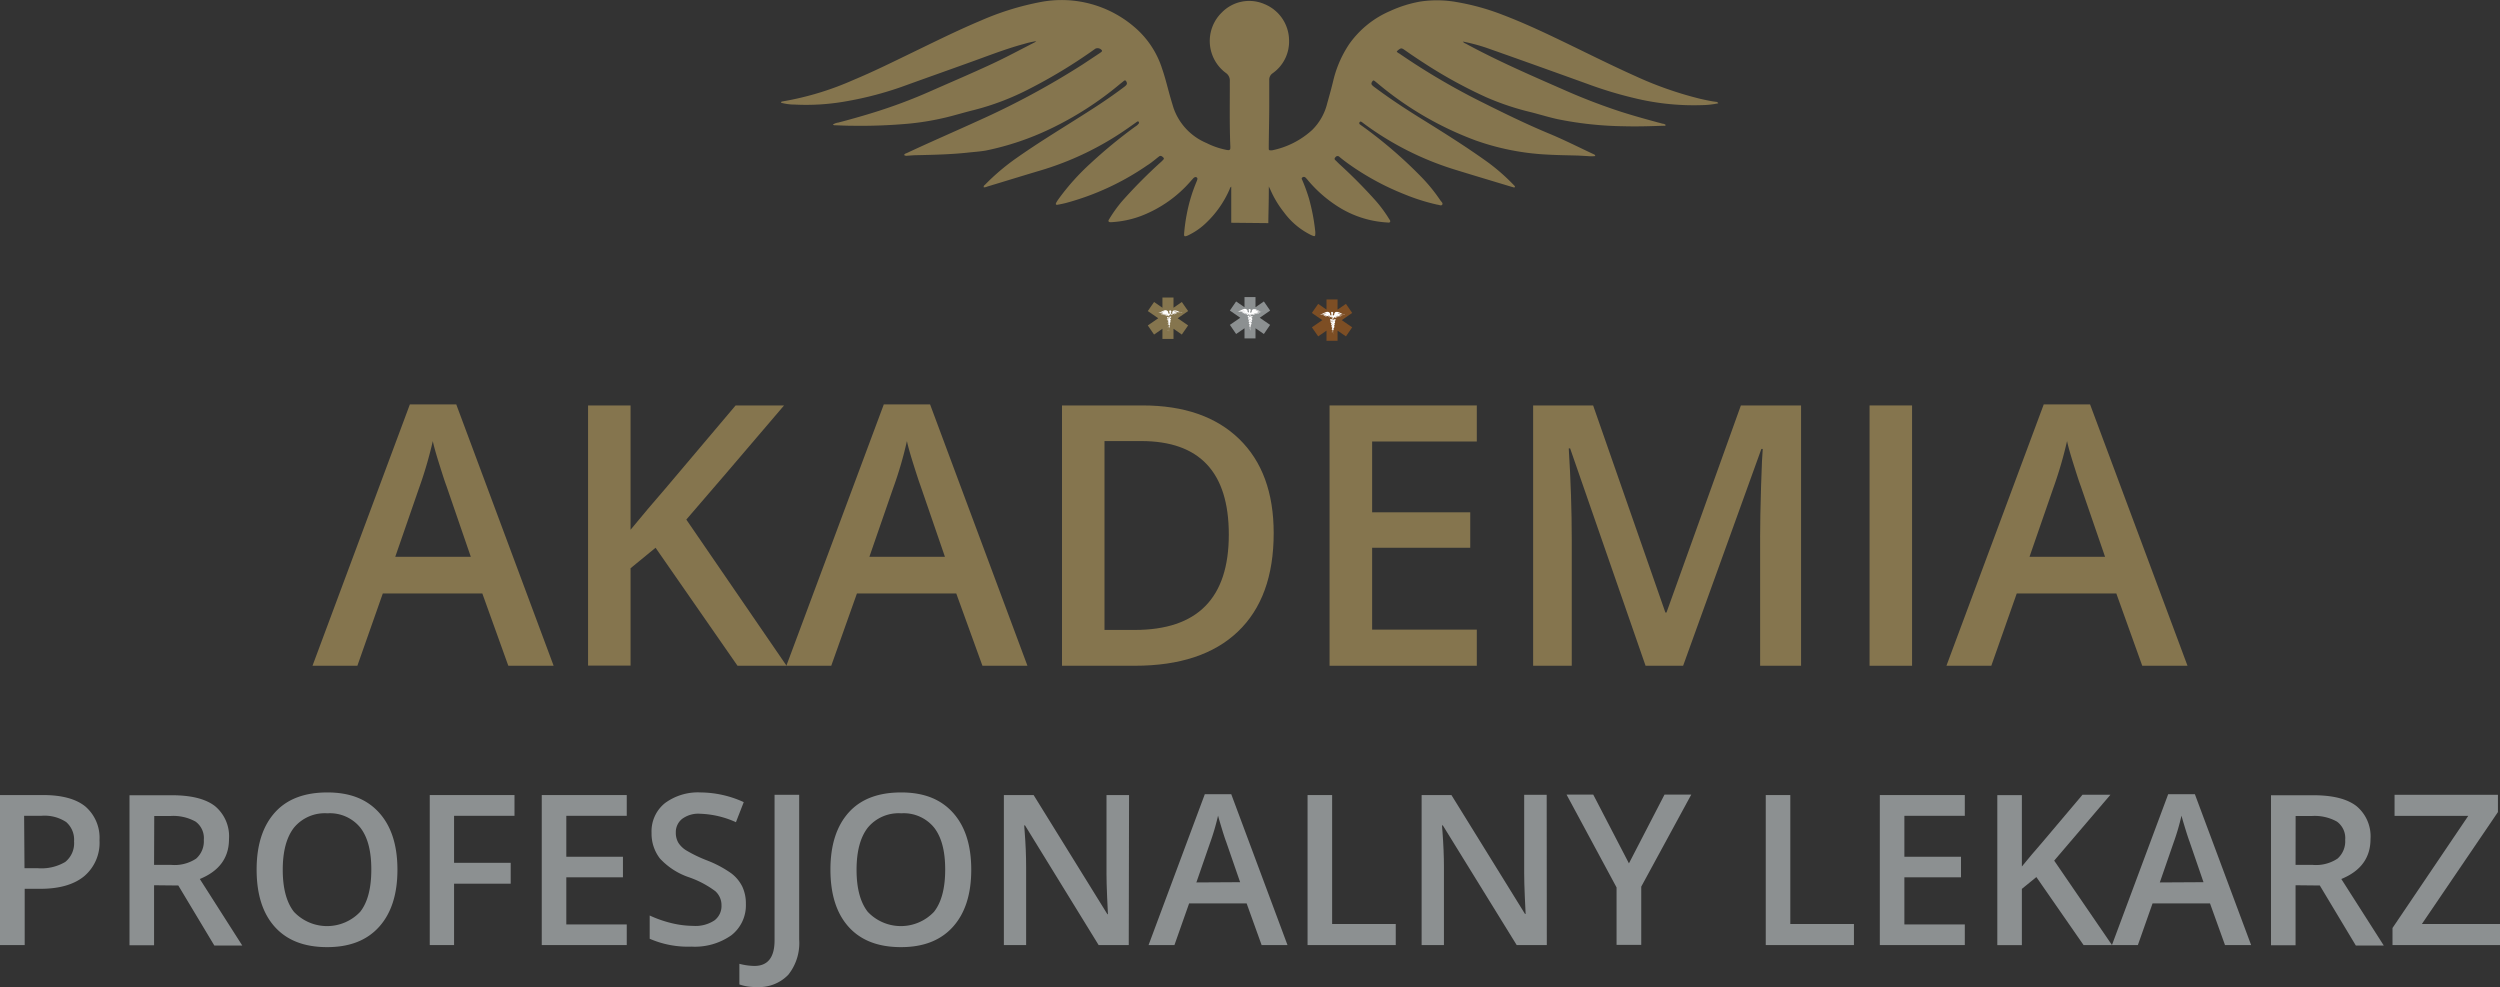
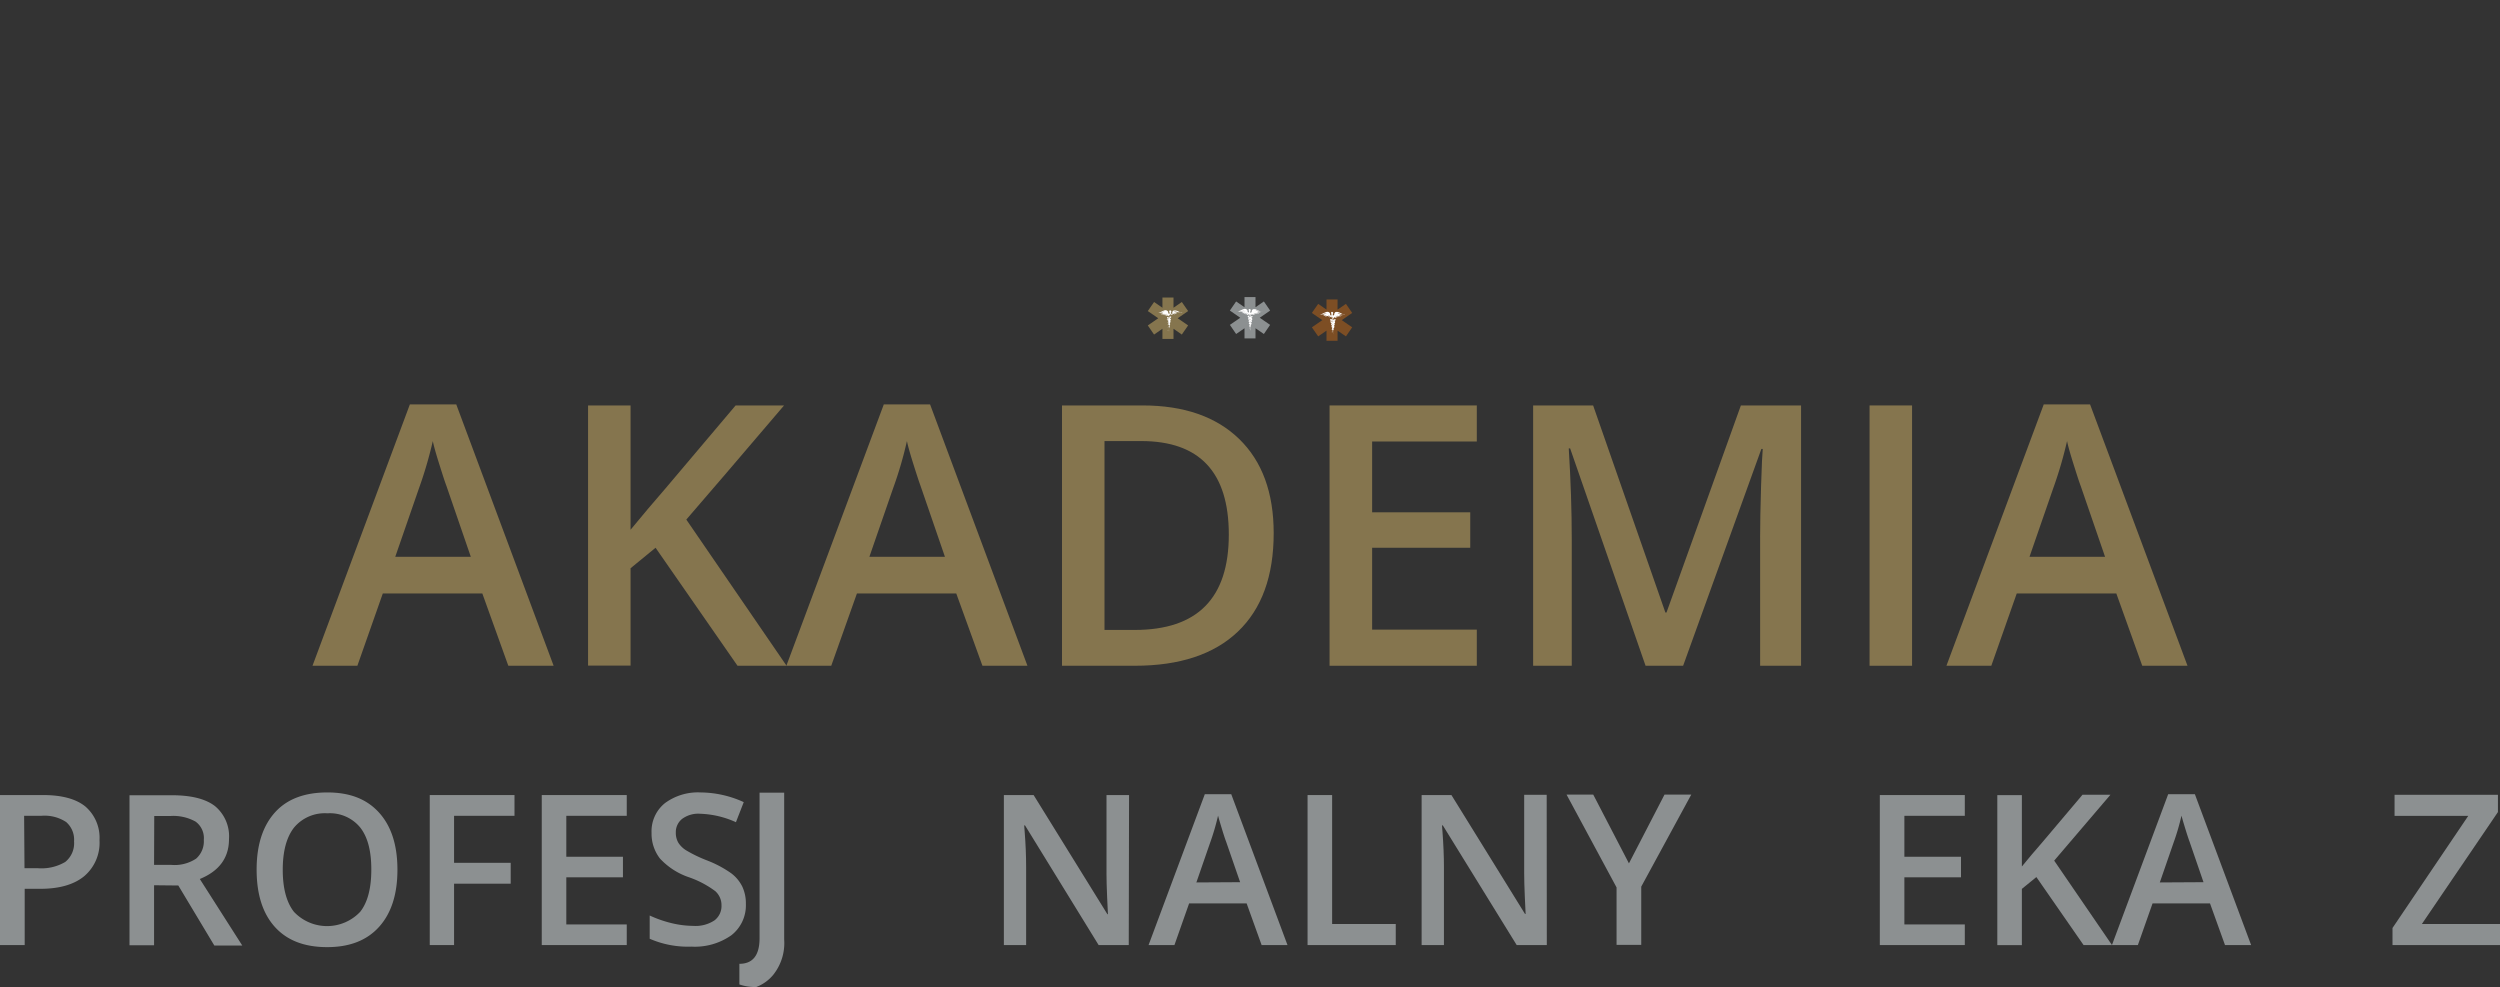
<svg xmlns="http://www.w3.org/2000/svg" id="Warstwa_1" data-name="Warstwa 1" viewBox="0 0 400 157.92">
  <rect x="0" y="0" width="400" height="157.92" fill="#333333" stroke="none" />
  <defs>
    <style>.cls-1{fill:#85754e;}.cls-2{fill:#8c9091;}.cls-3{fill:#fff;}.cls-4{fill:#7d4e24;}</style>
  </defs>
  <path class="cls-1" d="M179.33,448.88l-4.16-11.57H159.25l-4.07,11.57H148l15.58-41.82H171l15.58,41.82Zm-6-17.43-3.9-11.34c-.29-.76-.68-2-1.18-3.59s-.85-2.83-1-3.59a66.25,66.25,0,0,1-2.25,7.66l-3.76,10.86Z" transform="translate(-98 -342.36)" />
  <path class="cls-1" d="M223.85,448.88H216L202.89,430l-4,3.28v15.58h-6.8V407.23h6.8v19.89q2.81-3.42,5.56-6.58l11.25-13.31h7.75q-10.92,12.82-15.64,18.26Z" transform="translate(-98 -342.36)" />
  <path class="cls-1" d="M255.19,448.88,251,437.31H235.11L231,448.88h-7.18l15.59-41.82h7.4l15.58,41.82Zm-6-17.43-3.9-11.34c-.28-.76-.68-2-1.18-3.59s-.85-2.83-1-3.59a62.5,62.5,0,0,1-2.25,7.66l-3.76,10.86Z" transform="translate(-98 -342.36)" />
  <path class="cls-1" d="M301.79,427.66q0,10.3-5.73,15.76t-16.49,5.46H267.92V407.23H280.8q9.93,0,15.46,5.36T301.79,427.66Zm-7.18.22q0-14.94-14-14.95h-5.89v30.22h4.84Q294.62,443.15,294.61,427.88Z" transform="translate(-98 -342.36)" />
  <path class="cls-1" d="M334.29,448.88H310.73V407.23h23.56V413H317.54v11.33h15.7V430h-15.7V443.1h16.75Z" transform="translate(-98 -342.36)" />
  <path class="cls-1" d="M361.29,448.88,349.22,414.1H349q.48,7.74.48,14.53v20.25h-6.18V407.23h9.6l11.56,33.13h.18l11.9-33.13h9.63v41.65h-6.55v-20.6c0-2.07.05-4.76.15-8.09s.2-5.33.27-6h-.22L367.3,448.88Z" transform="translate(-98 -342.36)" />
  <path class="cls-1" d="M397.13,448.88V407.23h6.8v41.65Z" transform="translate(-98 -342.36)" />
  <path class="cls-1" d="M440.76,448.88l-4.15-11.57H420.68l-4.07,11.57h-7.18L425,407.06h7.41L448,448.88Zm-5.95-17.43-3.9-11.34c-.29-.76-.68-2-1.18-3.59s-.85-2.83-1-3.59a66.25,66.25,0,0,1-2.25,7.66l-3.76,10.86Z" transform="translate(-98 -342.36)" />
-   <path class="cls-1" d="M295,378c0-1.82,0-3.64,0-5.47,0-.08,0-.16,0-.3-.19.11-.21.29-.27.43A16.39,16.39,0,0,1,291,378a10.76,10.76,0,0,1-2.65,1.89,2.93,2.93,0,0,1-.4.19c-.44.16-.53.1-.49-.36a28.27,28.27,0,0,1,.44-3.18,25.6,25.6,0,0,1,1.5-5c.05-.12.1-.23.14-.35s.11-.33-.08-.45-.36,0-.5.11l-.38.42a20,20,0,0,1-8,5.64,16,16,0,0,1-4.79,1c-.14,0-.31,0-.4-.1s0-.28.09-.4a21.54,21.54,0,0,1,2-2.8,80.62,80.62,0,0,1,6.24-6.3,3.31,3.31,0,0,0,.27-.26c.14-.15.36-.29.12-.51s-.42-.34-.7-.12c-.61.48-1.22,1-1.86,1.4a42.27,42.27,0,0,1-12.94,6c-.38.1-.78.18-1.17.26-.16,0-.36.12-.47,0s.06-.34.15-.5.28-.41.43-.62a37.4,37.4,0,0,1,4.88-5.41,78.49,78.49,0,0,1,7.19-5.92,2.06,2.06,0,0,0,.57-.49.24.24,0,0,0,0-.29c-.08-.11-.19-.07-.28,0-.5.35-1,.71-1.49,1.05a48.32,48.32,0,0,1-14,6.75c-2.83.84-5.66,1.72-8.49,2.57a1.08,1.08,0,0,1-.53.11c-.06-.24.12-.33.22-.43a35.76,35.76,0,0,1,4.83-4.12c4-2.83,8.17-5.3,12.26-7.94,1.78-1.14,3.53-2.34,5.22-3.62.41-.32.46-.49.27-.84-.09-.16-.21-.2-.36-.09l-.64.51A52.74,52.74,0,0,1,266,363a44.49,44.49,0,0,1-10.23,3.44c-1,.18-2,.23-2.94.34-2.71.29-5.44.35-8.16.41-.49,0-1,.06-1.45.08a.68.68,0,0,1-.56-.1c.07-.23.3-.26.47-.34,3.75-1.76,7.54-3.39,11.3-5.11a128.67,128.67,0,0,0,16.83-9.07l2.67-1.77a3,3,0,0,0,.35-.27.16.16,0,0,0,0-.22.86.86,0,0,0-1-.25c-.26.17-.51.36-.77.54a82.33,82.33,0,0,1-9.7,5.84,41.41,41.41,0,0,1-9,3.45c-1.51.37-3,.83-4.5,1.19a43,43,0,0,1-6.08,1,85.87,85.87,0,0,1-8.93.32c-.9,0-1.8-.05-2.7-.08a.37.37,0,0,1-.33-.12,2.18,2.18,0,0,1,.86-.31q2.65-.69,5.27-1.49a83.21,83.21,0,0,0,9.67-3.61c3.28-1.45,6.58-2.85,9.83-4.37,2.26-1.06,4.46-2.25,6.68-3.38l.23-.18a14.73,14.73,0,0,0-2,.46c-2.68.72-5.26,1.72-7.86,2.66-3.89,1.41-7.79,2.78-11.67,4.19a54.81,54.81,0,0,1-8.63,2.27,36.34,36.34,0,0,1-8.52.57,8.33,8.33,0,0,1-2.16-.29c0-.2.16-.2.28-.22a47.55,47.55,0,0,0,11.35-3.45c3-1.25,5.88-2.67,8.79-4.08,3.83-1.85,7.64-3.76,11.57-5.41a44.47,44.47,0,0,1,9.78-3,17.88,17.88,0,0,1,14.71,4,14.52,14.52,0,0,1,4.51,6.78c.57,1.64.94,3.35,1.44,5,.11.38.23.76.34,1.14a9.43,9.43,0,0,0,5.29,5.68,12.32,12.32,0,0,0,3,1.06,2.78,2.78,0,0,0,.49.08.28.28,0,0,0,.33-.29,2.41,2.41,0,0,0,0-.38c-.14-3.46-.07-6.92-.08-10.38a1.45,1.45,0,0,0-.65-1.31,6.36,6.36,0,0,1-.63-9.66,6.12,6.12,0,0,1,6.88-1.32,6.31,6.31,0,0,1,3.88,5.77,6.19,6.19,0,0,1-2.61,5.26,1.25,1.25,0,0,0-.56,1.15c0,1.24,0,2.48,0,3.72,0,2.26-.06,4.53-.08,6.79,0,.15,0,.3,0,.44a.23.23,0,0,0,.29.24l.25,0a13.48,13.48,0,0,0,6.38-3.23,8.94,8.94,0,0,0,2.43-4.27c.35-1.25.7-2.5,1-3.76a17.93,17.93,0,0,1,2.52-5.73,15.45,15.45,0,0,1,6.58-5.31,19.65,19.65,0,0,1,4.85-1.51,18,18,0,0,1,5.76.09,37.86,37.86,0,0,1,7.39,2.05c2.94,1.12,5.8,2.43,8.64,3.79,4.19,2,8.32,4.1,12.56,6a57.59,57.59,0,0,0,10.43,3.65c.82.18,1.64.37,2.48.47a.38.38,0,0,1,.36.24,13.6,13.6,0,0,1-2.58.29,40.19,40.19,0,0,1-11-1.16,63.6,63.6,0,0,1-7.28-2.21q-8-2.89-16-5.72a29.07,29.07,0,0,0-4-1.08.88.88,0,0,0,.42.31c5.13,2.79,10.49,5.11,15.83,7.45a95.35,95.35,0,0,0,8.92,3.43c2.24.72,4.51,1.34,6.78,1.95a.85.85,0,0,1,.51.21c-.08.18-.25.12-.38.12-2.1.07-4.19.14-6.29.08a56.57,56.57,0,0,1-10.62-1.13c-1.41-.31-2.8-.74-4.2-1.1a42.65,42.65,0,0,1-7.21-2.4,75,75,0,0,1-9.45-5.14c-1.18-.76-2.35-1.53-3.5-2.34-.68-.48-.69-.47-1.39.12.08.21.29.28.46.39a109.37,109.37,0,0,0,12.78,7.55c3.7,1.85,7.4,3.68,11.22,5.26,2.4,1,4.72,2.18,7.08,3.28a.31.31,0,0,1,.22.28,6.18,6.18,0,0,1-1.29,0l-1.44-.08c-1.66-.05-3.32-.06-5-.16a40,40,0,0,1-11.49-2.29,53,53,0,0,1-15.29-8.84l-.68-.56c-.13-.09-.28-.27-.43-.08s-.28.41-.11.63a2.73,2.73,0,0,0,.48.41c2.32,1.73,4.74,3.33,7.2,4.86,3.69,2.29,7.37,4.59,10.9,7.13a32,32,0,0,1,4.19,3.7.31.31,0,0,1,.12.23c-.15.16-.31,0-.44,0-3.12-.94-6.23-1.87-9.34-2.83a48.42,48.42,0,0,1-14.41-7.32,3.32,3.32,0,0,0-.36-.26c-.11-.07-.23-.1-.32.05a.25.25,0,0,0,.05.34c.11.09.24.17.36.26a71.49,71.49,0,0,1,9.52,8.2,26.8,26.8,0,0,1,3,3.7c.14.21.47.45.29.69s-.51,0-.77,0a32.7,32.7,0,0,1-5.28-1.67,42,42,0,0,1-9.24-5.08c-.39-.29-.77-.58-1.14-.89a.41.41,0,0,0-.65.05c-.17.16-.19.32,0,.48s.44.45.68.66a80.17,80.17,0,0,1,5.8,5.86,21.52,21.52,0,0,1,2.15,2.94c.07.12.2.24.11.4s-.26.11-.4.1a16.4,16.4,0,0,1-7.4-2.22A20.8,20.8,0,0,1,307.1,371l-.22-.23a.37.37,0,0,0-.52,0c-.16.12-.06.27,0,.4a26.33,26.33,0,0,1,1.09,3,32.06,32.06,0,0,1,1,5.31.13.13,0,0,1,0,.06c0,.67,0,.72-.65.44a11.86,11.86,0,0,1-4.35-3.63,16.35,16.35,0,0,1-2-3.22c-.12-.26-.24-.53-.44-.93,0,.32,0,.49,0,.67,0,1.73-.06,3.46-.08,5.19" transform="translate(-98 -342.36)" />
  <path class="cls-2" d="M113.92,476.8a7,7,0,0,1-2.47,5.77q-2.46,2-7,2h-2.5v9H98v-24h6.92c3,0,5.26.62,6.75,1.84A6.61,6.61,0,0,1,113.92,476.8Zm-12,4.47H104a7.48,7.48,0,0,0,4.44-1,3.84,3.84,0,0,0,1.41-3.29,3.74,3.74,0,0,0-1.26-3.09,6.27,6.27,0,0,0-4-1h-2.73Z" transform="translate(-98 -342.36)" />
  <path class="cls-2" d="M122.65,484v9.6h-3.93v-24h6.79q4.65,0,6.89,1.74a6.28,6.28,0,0,1,2.24,5.27q0,4.48-4.67,6.39l6.79,10.64h-4.47l-5.76-9.6Zm0-3.26h2.73a6.23,6.23,0,0,0,4-1,3.69,3.69,0,0,0,1.23-3,3.25,3.25,0,0,0-1.33-2.93,7.31,7.31,0,0,0-4-.89h-2.6Z" transform="translate(-98 -342.36)" />
  <path class="cls-2" d="M161.59,481.52q0,5.87-2.93,9.13t-8.32,3.25c-3.63,0-6.41-1.07-8.36-3.23s-2.92-5.21-2.92-9.18,1-7,2.94-9.15,4.75-3.19,8.38-3.19,6.33,1.08,8.28,3.24S161.59,477.59,161.59,481.52Zm-18.35,0q0,4.44,1.79,6.73a7.29,7.29,0,0,0,10.6,0c1.19-1.51,1.78-3.77,1.78-6.76s-.58-5.19-1.76-6.71a6.27,6.27,0,0,0-5.27-2.29,6.4,6.4,0,0,0-5.34,2.29Q143.24,477.09,143.24,481.52Z" transform="translate(-98 -342.36)" />
  <path class="cls-2" d="M170.65,493.57h-3.89v-24h13.56v3.32h-9.67v7.52h9.06v3.34h-9.06Z" transform="translate(-98 -342.36)" />
  <path class="cls-2" d="M198.28,493.57h-13.6v-24h13.6v3.32h-9.67v6.55h9.06v3.29h-9.06v7.54h9.67Z" transform="translate(-98 -342.36)" />
  <path class="cls-2" d="M217.34,487a6.06,6.06,0,0,1-2.32,5,10.15,10.15,0,0,1-6.4,1.82,15.29,15.29,0,0,1-6.67-1.26v-3.72a18.68,18.68,0,0,0,3.49,1.22,15.1,15.1,0,0,0,3.45.44,5.49,5.49,0,0,0,3.44-.89,2.88,2.88,0,0,0,1.11-2.38,3,3,0,0,0-1-2.29,15.58,15.58,0,0,0-4.21-2.22,11.19,11.19,0,0,1-4.64-3,6.48,6.48,0,0,1-1.34-4.11,5.77,5.77,0,0,1,2.13-4.74,8.89,8.89,0,0,1,5.74-1.72A16.84,16.84,0,0,1,217,470.7l-1.25,3.21a15,15,0,0,0-5.73-1.35,4.35,4.35,0,0,0-2.89.83,2.71,2.71,0,0,0-1,2.19,3.15,3.15,0,0,0,.4,1.61,3.91,3.91,0,0,0,1.3,1.25,21.68,21.68,0,0,0,3.25,1.57,17.72,17.72,0,0,1,3.88,2.05,6,6,0,0,1,1.81,2.16A6.37,6.37,0,0,1,217.34,487Z" transform="translate(-98 -342.36)" />
-   <path class="cls-2" d="M219,500.28a7.6,7.6,0,0,1-2.7-.41v-3.3a10.06,10.06,0,0,0,2.4.34q3.22,0,3.23-4.08v-23.3h3.94V492.7a8.13,8.13,0,0,1-1.75,5.63A6.51,6.51,0,0,1,219,500.28Z" transform="translate(-98 -342.36)" />
-   <path class="cls-2" d="M253.4,481.52q0,5.87-2.93,9.13t-8.32,3.25c-3.62,0-6.41-1.07-8.36-3.23s-2.92-5.21-2.92-9.18,1-7,2.94-9.15,4.75-3.19,8.38-3.19,6.33,1.08,8.28,3.24S253.4,477.59,253.4,481.52Zm-18.35,0q0,4.44,1.79,6.73a7.29,7.29,0,0,0,10.6,0c1.19-1.51,1.79-3.77,1.79-6.76s-.59-5.19-1.77-6.71a6.27,6.27,0,0,0-5.27-2.29,6.4,6.4,0,0,0-5.34,2.29Q235.05,477.09,235.05,481.52Z" transform="translate(-98 -342.36)" />
+   <path class="cls-2" d="M219,500.28a7.6,7.6,0,0,1-2.7-.41v-3.3q3.22,0,3.23-4.08v-23.3h3.94V492.7a8.13,8.13,0,0,1-1.75,5.63A6.51,6.51,0,0,1,219,500.28Z" transform="translate(-98 -342.36)" />
  <path class="cls-2" d="M278.6,493.57h-4.82L262,474.42h-.13l.08,1.06c.16,2,.23,3.91.23,5.6v12.49h-3.56v-24h4.76l11.8,19.06h.09c0-.25-.06-1.17-.13-2.75s-.1-2.82-.1-3.71v-12.6h3.61Z" transform="translate(-98 -342.36)" />
  <path class="cls-2" d="M299.86,493.57l-2.4-6.67h-9.2l-2.35,6.67h-4.14l9-24.14H295l9,24.14Zm-3.44-10.06L294.17,477c-.17-.43-.39-1.12-.68-2.07s-.49-1.63-.6-2.07a37.47,37.47,0,0,1-1.3,4.42l-2.17,6.27Z" transform="translate(-98 -342.36)" />
  <path class="cls-2" d="M307.21,493.57v-24h3.93V490.2h10.18v3.37Z" transform="translate(-98 -342.36)" />
  <path class="cls-2" d="M345.49,493.57h-4.82l-11.82-19.15h-.13l.08,1.06c.15,2,.23,3.91.23,5.6v12.49h-3.57v-24h4.77L342,488.59h.1c0-.25-.06-1.17-.13-2.75s-.1-2.82-.1-3.71v-12.6h3.6Z" transform="translate(-98 -342.36)" />
  <path class="cls-2" d="M358.63,480.5l5.69-11h4.28l-8,14.72v9.32h-3.95v-9.19l-8-14.85h4.27Z" transform="translate(-98 -342.36)" />
-   <path class="cls-2" d="M380.52,493.57v-24h3.93V490.2h10.18v3.37Z" transform="translate(-98 -342.36)" />
  <path class="cls-2" d="M412.37,493.57h-13.6v-24h13.6v3.32H402.7v6.55h9.06v3.29H402.7v7.54h9.67Z" transform="translate(-98 -342.36)" />
  <path class="cls-2" d="M435.92,493.57h-4.55l-7.55-10.88-2.32,1.89v9h-3.93v-24h3.93V481c1.07-1.32,2.14-2.58,3.21-3.8l6.49-7.68h4.47q-6.29,7.39-9,10.54Z" transform="translate(-98 -342.36)" />
  <path class="cls-2" d="M454,493.57l-2.4-6.67h-9.19l-2.35,6.67h-4.15l9-24.14h4.27l9,24.14Zm-3.44-10.06L448.32,477c-.16-.43-.39-1.12-.68-2.07s-.49-1.63-.6-2.07a37.47,37.47,0,0,1-1.3,4.42l-2.17,6.27Z" transform="translate(-98 -342.36)" />
-   <path class="cls-2" d="M465.29,484v9.6h-3.93v-24h6.79c3.11,0,5.4.58,6.89,1.74a6.28,6.28,0,0,1,2.24,5.27q0,4.48-4.67,6.39l6.79,10.64h-4.47l-5.76-9.6Zm0-3.26H468a6.23,6.23,0,0,0,4-1,3.69,3.69,0,0,0,1.23-3,3.25,3.25,0,0,0-1.33-2.93,7.31,7.31,0,0,0-4-.89h-2.6Z" transform="translate(-98 -342.36)" />
  <path class="cls-2" d="M498,493.57H480.8v-2.73l12.12-17.94H481.13v-3.37h16.54v2.76L485.5,490.2H498Z" transform="translate(-98 -342.36)" />
  <polygon class="cls-2" points="203.22 49.69 202.22 48.23 200.88 49.16 200.88 47.53 199.12 47.53 199.12 49.16 197.78 48.23 196.78 49.69 198.44 50.84 196.78 51.98 197.78 53.44 199.12 52.52 199.12 54.14 200.88 54.14 200.88 52.52 202.22 53.44 203.22 51.98 201.56 50.84 203.22 49.69" />
  <path class="cls-3" d="M300,392.23h-.07l-.29,0-.19-.06L299,392l-.11,0h0l.42.2.24.09.18.05h-.16a1.43,1.43,0,0,1-.29,0l-.11,0-.19-.06-.25-.14-.09-.06h0a2.23,2.23,0,0,0,.33.2l.3.14.19.09h-.2a1.45,1.45,0,0,1-.3-.06,1.52,1.52,0,0,1-.41-.24h0s0,0,0,0v0l.19.12.29.19a.52.52,0,0,1,.11.1h0l-.24-.08a1.41,1.41,0,0,1-.39-.19h0a1.64,1.64,0,0,1,.25.21l.08.1s0,0,0,0h0l-.14,0a1.23,1.23,0,0,1-.25-.14l0,0h0a0,0,0,0,0,0,0l0,0,.16.15a.35.35,0,0,1,0,.08h0a.66.66,0,0,1-.2-.06.64.64,0,0,1-.15-.13h0l0,.08,0,.14h0s0,0,0,0a.28.28,0,0,1-.12-.1.56.56,0,0,1-.05-.08v0h0V393s0,0,0,.07h0l.15-.07h0a.09.09,0,0,1-.05,0l0,0s0,0,0-.07l0,0h.15l.05,0a.05.05,0,0,1,0,0l0,0a.14.14,0,0,1,0,.14.18.18,0,0,1-.09.08l-.1.05h0l.1.07a.17.17,0,0,1,.06.15.26.26,0,0,1,0,.09l-.09.06-.06,0h0l.09.09a.11.11,0,0,1,0,.07.14.14,0,0,1,0,.11l-.07.08-.07.05s0,0,0,0l.06.07a.18.18,0,0,1,0,.19.22.22,0,0,1-.07.09l-.05,0s0,0,0,0a.1.1,0,0,1,0,.05.21.21,0,0,1,0,.23.36.36,0,0,1-.07.1s0,0,0,0a.35.35,0,0,1,0,.14.34.34,0,0,1,0,.1l0,.09,0,.06v0a.47.47,0,0,1,0,.17s0,0,0,.06a0,0,0,0,0,0,0v0s0,0,0,0v0a.41.41,0,0,1,0-.16v-.07a0,0,0,0,0,0,0l-.05-.1,0-.08a.29.29,0,0,1,0-.13l0-.08s0,0,0,0l-.07-.08a.16.16,0,0,1,0-.07.14.14,0,0,1,0-.15l.08-.09s0,0,0,0l-.1-.07a.21.21,0,0,1-.06-.08.12.12,0,0,1,0-.13.34.34,0,0,1,.08-.09l.05,0h0l-.09-.05a.24.24,0,0,1-.08-.06.12.12,0,0,1,0-.11.19.19,0,0,1,0-.07l.06-.06.07,0h0l-.13-.07a.17.17,0,0,1-.06-.06.14.14,0,0,1,0-.16.23.23,0,0,1,.07-.07l.07,0h0l-.11-.05s0,0-.06-.05a.17.17,0,0,1-.06-.1.13.13,0,0,1,0-.06v0a.1.1,0,0,1,.06-.09.11.11,0,0,1,.07,0h.12l0,0a.08.08,0,0,1,0,.1.22.22,0,0,1-.09.07h0l.16.07h0v-.51h0a0,0,0,0,0,0,0,.42.42,0,0,1-.09.14l-.07.05h0s0,0,0,0,0,0,0-.08,0-.09,0-.13h0a.51.51,0,0,1-.21.15.5.5,0,0,1-.13,0h0l0-.07.16-.17h0s0,0,0,0h0a.1.1,0,0,0-.05,0,1.09,1.09,0,0,1-.35.15h0a0,0,0,0,1,0,0v0a.57.57,0,0,1,.13-.14l.19-.16h0l0,0a1.16,1.16,0,0,1-.37.18l-.22.06h0s0,0,0,0a.69.69,0,0,1,.13-.11,3.53,3.53,0,0,1,.32-.21.71.71,0,0,0,.14-.1v0h0a1.17,1.17,0,0,1-.3.19.78.78,0,0,1-.27.09h-.33l.3-.13a3.75,3.75,0,0,0,.44-.24l.07-.05h0l0,0c-.09.05-.17.11-.26.15a1,1,0,0,1-.24.09l-.12,0a.41.41,0,0,1-.16,0h-.29l.14,0,.25-.1a2.06,2.06,0,0,0,.26-.12l.18-.08h0l-.2.07-.31.11a1,1,0,0,1-.23.06.9.9,0,0,1-.23,0H296a1,1,0,0,0,.3-.1l.24-.1.3-.15.26-.08a.49.49,0,0,1,.39.11.36.36,0,0,1,.12.18.65.65,0,0,0,0,.13v0a.23.23,0,0,0,.14.15l.08,0h0a2.43,2.43,0,0,1,0-.27.05.05,0,0,0,0,0,.17.17,0,0,1,0-.25.17.17,0,0,1,.18,0,.17.17,0,0,1,.11.16.21.21,0,0,1-.07.14s0,0,0,0v.29h0a.3.3,0,0,0,.16-.08.21.21,0,0,0,.07-.12l0-.1a.47.47,0,0,1,.06-.15.49.49,0,0,1,.18-.14l.12,0h.16a.7.7,0,0,1,.19.06l.23.1.33.16a1.31,1.31,0,0,0,.28.09l.06,0Zm-1.91,1.22h0v.08s0,0,0,0l0,0,.09-.06s0,0,0,0a.61.61,0,0,0-.14-.07h0Zm-.14,0v-.09h0l-.13.07h0l.14.08h0Zm.13.51.06,0,.05-.05s0,0,0-.05h0a.24.24,0,0,0-.09-.06s0,0,0,0a.15.15,0,0,0,0,.07Zm-.12-.09s0-.06,0-.09,0,0,0,0l-.08,0h0v0h0l.09.06s0,0,0,0Zm.12.29s0,.2,0,.21h0l0,0a.09.09,0,0,0,0,0,.06.06,0,0,0,0,0Zm-.12.18h0s0-.08,0-.12,0,0,0,0l-.05,0a0,0,0,0,0,0,0A.46.46,0,0,0,297.94,394.35Zm.1.24a1.16,1.16,0,0,0,0,.19s0,0,0-.06A.11.11,0,0,0,298,394.59Zm-.08.17a.66.66,0,0,0,0-.14l0,.05v0A.16.16,0,0,0,298,394.76Zm.07.27h0v.14A.22.22,0,0,0,298,395Zm0,.13c0-.05,0-.1,0-.12A.16.16,0,0,0,298,395.16Z" transform="translate(-98 -342.36)" />
  <polygon class="cls-4" points="216.35 50.07 215.35 48.62 214.01 49.54 214.01 47.91 212.24 47.91 212.24 49.54 210.91 48.62 209.9 50.07 211.57 51.22 209.9 52.37 210.91 53.82 212.24 52.9 212.24 54.53 214.01 54.53 214.01 52.9 215.35 53.82 216.35 52.37 214.68 51.22 216.35 50.07" />
  <path class="cls-3" d="M313.11,392.62H313a.72.72,0,0,1-.29,0l-.19,0-.42-.16-.11,0h0a4,4,0,0,0,.42.2l.24.09.18.05h0a1,1,0,0,1-.17,0,1.33,1.33,0,0,1-.28,0,.45.45,0,0,1-.11,0,.7.7,0,0,1-.19-.06l-.25-.13-.09-.07s0,0,0,0a0,0,0,0,1,0,0,3.79,3.79,0,0,0,.34.2l.3.14.18.08h-.19a.81.81,0,0,1-.31-.06,1.23,1.23,0,0,1-.4-.23l0,0h0s0,0,0,0h0l.19.13.29.19.11.09h0l-.25-.07a1.54,1.54,0,0,1-.38-.2h0a2.75,2.75,0,0,1,.26.22l.08.1a0,0,0,0,1,0,0h0l-.14,0a1.41,1.41,0,0,1-.24-.13l0,0h0v0h0a1.14,1.14,0,0,1,.15.16l.06.08s0,0,0,0h0a.33.33,0,0,1-.19-.06.44.44,0,0,1-.15-.12h0s0,0,0,0l0,.08a.78.78,0,0,1,0,.14h0s0,0,0,0a.4.4,0,0,1-.12-.1.41.41,0,0,1,0-.09v0c0,.14,0,.29,0,.43v.07h0l.16-.06h0l-.06,0,0,0a.08.08,0,0,1,0-.08l.06,0a.17.17,0,0,1,.14,0l.06,0,0,0s0,0,0,0a.12.12,0,0,1,0,.14.73.73,0,0,1-.09.08l-.1.05h0l.1.07a.14.14,0,0,1,0,.15.1.1,0,0,1,0,.08.27.27,0,0,1-.08.07l-.07,0,0,0,.09.08,0,.08a.23.23,0,0,1,0,.11s0,.05-.06.07l-.07.05s0,0,0,0l.07.07a.19.19,0,0,1,0,.19.86.86,0,0,1-.07.1l-.05,0s0,0,0,0l0,.06a.24.24,0,0,1,0,.23.61.61,0,0,1-.07.1s0,0,0,0a.22.22,0,0,1,0,.13.3.3,0,0,1,0,.1l0,.09,0,.06a0,0,0,0,0,0,0,.49.49,0,0,1,0,.17s0,0,0,.06v0h0v0a.4.4,0,0,1,0-.15s0-.05,0-.07v0l-.05-.11,0-.08a.17.17,0,0,1,0-.12.2.2,0,0,1,0-.08s0,0,0,0l-.07-.09-.05-.06a.16.16,0,0,1,0-.15.24.24,0,0,1,.08-.09s0,0,0,0l-.09-.08a.16.16,0,0,1-.06-.08.15.15,0,0,1,0-.13l.09-.08,0,0h0l-.08-.05-.09-.07a.18.18,0,0,1,0-.1.09.09,0,0,1,0-.07.1.1,0,0,1,.05-.06l.07-.05h0a0,0,0,0,0,0,0l-.13-.07-.07-.06a.15.15,0,0,1,0-.16s0-.05.07-.06l.06,0h0l-.12-.06-.06,0a.14.14,0,0,1,0-.1.13.13,0,0,1,0-.06v0a.09.09,0,0,1,.05-.1l.08,0a.17.17,0,0,1,.12,0l0,0a.07.07,0,0,1,0,.09s0,.05-.08.07h0l.17.07s0,0,0,0V393h0a.36.36,0,0,1-.1.14.18.18,0,0,1-.07.05h0s0-.06,0-.09a.65.65,0,0,1,0-.13h0s0,0,0,0h0a.51.51,0,0,1-.21.15.31.31,0,0,1-.13,0h0l.06-.08.16-.16h0s0,0,0,0,0,0,0,0a.1.1,0,0,1-.05,0,1,1,0,0,1-.34.16h0v0h0c0-.06.09-.1.13-.15l.19-.15,0,0h0l0,0a1.27,1.27,0,0,1-.37.18L310,393h0a.69.69,0,0,1,.13-.11l.32-.21.14-.09a0,0,0,0,0,0,0h0l0,0a1.53,1.53,0,0,1-.3.19,1.43,1.43,0,0,1-.27.09h-.33l.29-.14a2.42,2.42,0,0,0,.45-.24l.07,0h0l-.25.16a2.34,2.34,0,0,1-.24.09l-.12,0-.16,0h-.29l.14,0,.25-.09.26-.12.18-.09h-.05l-.21.07-.31.11a1.8,1.8,0,0,1-.22.06.89.89,0,0,1-.23,0h-.05a1.49,1.49,0,0,0,.3-.09l.23-.11.31-.14a.79.79,0,0,1,.26-.08.47.47,0,0,1,.39.1.44.44,0,0,1,.12.18l0,.14v0a.34.34,0,0,0,.14.15l.08,0h0a2.53,2.53,0,0,1,0-.28,0,0,0,0,0,0,0,.17.17,0,0,1,0-.26.15.15,0,0,1,.18,0,.16.16,0,0,1,.1.15.17.17,0,0,1-.06.14s0,0,0,0v.28h0a.35.35,0,0,0,.17-.09.41.41,0,0,0,.07-.11.3.3,0,0,1,0-.1.52.52,0,0,1,.07-.15.33.33,0,0,1,.17-.14.33.33,0,0,1,.13,0H312l.2.05.23.1.33.16a1.33,1.33,0,0,0,.28.1h.07Zm-1.91,1.21h0v.08s0,0,0,0l.05,0,.09-.06s0,0,0,0l-.14-.07h0Zm-.14,0s0-.06,0-.09,0,0,0,0a.75.75,0,0,0-.13.06h0l.14.08a0,0,0,0,0,0,0Zm.13.5a.1.1,0,0,0,.05,0l.06-.05s0,0,0,0h0l-.08-.06s0,0,0,0v.19Zm-.13-.09v-.08h0l-.09.05h0s0,0,0,0h0l.09.07h0Zm.13.3a1.41,1.41,0,0,0,0,.2h0l0,0,0-.05a0,0,0,0,0,0-.05S311.21,394.58,311.19,394.56Zm-.12.17h0v-.12s0,0,0,0l-.06.05s0,0,0,0Zm.1.25a1.18,1.18,0,0,0,0,.19l0-.07A.11.11,0,0,0,311.17,395Zm-.08.16s0-.09,0-.13,0,0,0,0,0,0,0,0A.1.1,0,0,0,311.09,395.14Zm.07.28h0v.14A.34.34,0,0,0,311.16,395.42Zm-.06.13a.47.47,0,0,0,0-.12A.17.17,0,0,0,311.1,395.55Z" transform="translate(-98 -342.36)" />
  <polygon class="cls-1" points="190.1 49.77 189.09 48.32 187.76 49.24 187.76 47.61 185.99 47.61 185.99 49.24 184.65 48.32 183.65 49.77 185.32 50.92 183.65 52.07 184.65 53.53 185.99 52.6 185.99 54.23 187.76 54.23 187.76 52.6 189.09 53.53 190.1 52.07 188.43 50.92 190.1 49.77" />
  <path class="cls-3" d="M286.86,392.32h-.07a1.36,1.36,0,0,1-.29,0l-.2-.06-.42-.15a.19.19,0,0,0-.1,0h0a4.08,4.08,0,0,0,.42.19.92.92,0,0,0,.23.09l.18,0h-.16a2.4,2.4,0,0,1-.28,0l-.11,0-.19-.07-.25-.13-.1-.07s0,0,0,0h0a3.79,3.79,0,0,0,.34.2l.29.14.19.08a0,0,0,0,0,0,0h-.21a1.09,1.09,0,0,1-.3-.07,1.39,1.39,0,0,1-.41-.23h0v0h0l.19.13a2.9,2.9,0,0,1,.29.19.52.52,0,0,1,.11.1h0l-.25-.07a1.25,1.25,0,0,1-.38-.2h0a1.79,1.79,0,0,1,.25.22.39.39,0,0,1,.08.1s0,0,0,0h0l-.14-.05a.92.92,0,0,1-.24-.13l0,0h0s0,0,0,0l0,0,.15.15.06.08h0a.36.36,0,0,1-.2-.06.79.79,0,0,1-.15-.12h0l0,.08a.89.89,0,0,1,0,.14h0a.35.35,0,0,1-.11-.1.35.35,0,0,1,0-.08l0,0v.52s0,0,0,0l.15-.06h0l-.06,0,0,0a.06.06,0,0,1,0-.07s0,0,.05,0a.19.19,0,0,1,.15,0l0,0a.05.05,0,0,1,0,0l0,0a.14.14,0,0,1,0,.14l-.09.08-.11.05h0l.1.07a.15.15,0,0,1,.06.15.41.41,0,0,1,0,.09l-.09.06-.06,0h0a.24.24,0,0,1,.09.08.13.13,0,0,1,0,.08.14.14,0,0,1,0,.11.23.23,0,0,1-.07.07l-.07.06s0,0,0,0l.06.07a.18.18,0,0,1,0,.2.28.28,0,0,1-.07.09l0,0v0l0,.06a.24.24,0,0,1,0,.23.39.39,0,0,1-.08.1s0,0,0,0a.31.31,0,0,1,0,.13.21.21,0,0,1,0,.11.36.36,0,0,1,0,.09l0,.06v0a.33.33,0,0,1,0,.17s0,0,0,.06v0s0,0,0,0h0a.06.06,0,0,0,0,0,.77.77,0,0,1,0-.15.17.17,0,0,1,0-.07,0,0,0,0,0,0,0,.54.54,0,0,0,0-.11l0-.07a.28.28,0,0,1,0-.13.35.35,0,0,1,.05-.08v0l-.08-.08,0-.07a.16.16,0,0,1,0-.15.24.24,0,0,1,.08-.09s0,0,0,0l-.1-.08a.17.17,0,0,1-.06-.08.13.13,0,0,1,0-.12.24.24,0,0,1,.08-.09l.05,0a0,0,0,0,0,0,0l-.09,0a.27.27,0,0,1-.08-.07.13.13,0,0,1,0-.1.14.14,0,0,1,0-.07l.06-.06.07,0,0,0h0l-.13-.07-.06-.06a.14.14,0,0,1,0-.16l.07-.06.07,0h0l-.11-.06-.06,0a.21.21,0,0,1-.06-.1s0,0,0-.06v0c0-.05,0-.07.05-.1l.08,0h.11l0,0a.07.07,0,0,1,0,.09.13.13,0,0,1-.08.07h0l.16.08h0v-.07a1.7,1.7,0,0,0,0-.22v-.23h0v0a.38.38,0,0,1-.09.13l-.07.05h0s0-.06,0-.08a.37.37,0,0,1,0-.14h0a.57.57,0,0,1-.21.15l-.12,0h0s0,0,0,0a.35.35,0,0,1,.05-.08l.17-.16h0l-.05,0a1.17,1.17,0,0,1-.34.16h-.05v0h0a.93.93,0,0,1,.13-.15l.19-.15h0l0,0a1.41,1.41,0,0,1-.37.18l-.23.07h0l.13-.11.33-.21.13-.09s0,0,0,0h0l0,0a1.81,1.81,0,0,1-.29.19,1.31,1.31,0,0,1-.28.09h-.34a0,0,0,0,1,0,0l.3-.13c.15-.08.3-.15.44-.24l.08-.05h0s0,0,0,0h0a2.26,2.26,0,0,1-.26.16.92.92,0,0,1-.23.09l-.12,0-.16,0h-.3l.14,0a2.67,2.67,0,0,0,.26-.09l.26-.12.17-.09h0l-.21.07-.31.11a.86.86,0,0,1-.23.06l-.22,0h-.05a1.14,1.14,0,0,0,.3-.09l.23-.11.31-.14a1,1,0,0,1,.25-.08.46.46,0,0,1,.39.11.3.3,0,0,1,.12.17.74.74,0,0,1,0,.14v0a.23.23,0,0,0,.14.15l.08,0h0v-.27a.05.05,0,0,0,0,0,.16.16,0,0,1,0-.25.15.15,0,0,1,.18,0,.16.16,0,0,1,.1.15.15.15,0,0,1-.07.14,0,0,0,0,0,0,0v.28h0a.4.4,0,0,0,.17-.09.24.24,0,0,0,.06-.11l0-.1a.39.39,0,0,1,.06-.15.4.4,0,0,1,.18-.14l.13,0h.15l.19.05.23.1.33.16a1.57,1.57,0,0,0,.28.1h.08Zm-1.92,1.21h0v.08s0,0,0,0l0,0,.09-.05s0,0,0,0l-.13-.07h0Zm-.14,0v-.09s0,0,0,0a.52.52,0,0,0-.13.06h0l.14.07h0Zm.14.5.05,0,.06-.06s0,0,0,0h0l-.09-.06h0v.19Zm-.13-.09v-.08h0l-.08.05h0s0,0,0,0h0l.1.07h0Zm.12.3a1.33,1.33,0,0,0,0,.2h0l0,0,0-.05s0,0,0-.05A.16.16,0,0,0,284.93,394.26Zm-.11.17h0v-.12h0l-.05,0a0,0,0,0,0,0,0Zm.1.25a1.49,1.49,0,0,0,0,.19.16.16,0,0,0,0-.07A.14.14,0,0,0,284.92,394.68Zm-.09.17v-.14l0,0v0A.25.25,0,0,0,284.83,394.85Zm.07.27h0v.14A.23.23,0,0,0,284.9,395.12Zm0,.13a.38.38,0,0,0,0-.12A.25.25,0,0,0,284.85,395.25Z" transform="translate(-98 -342.36)" />
</svg>